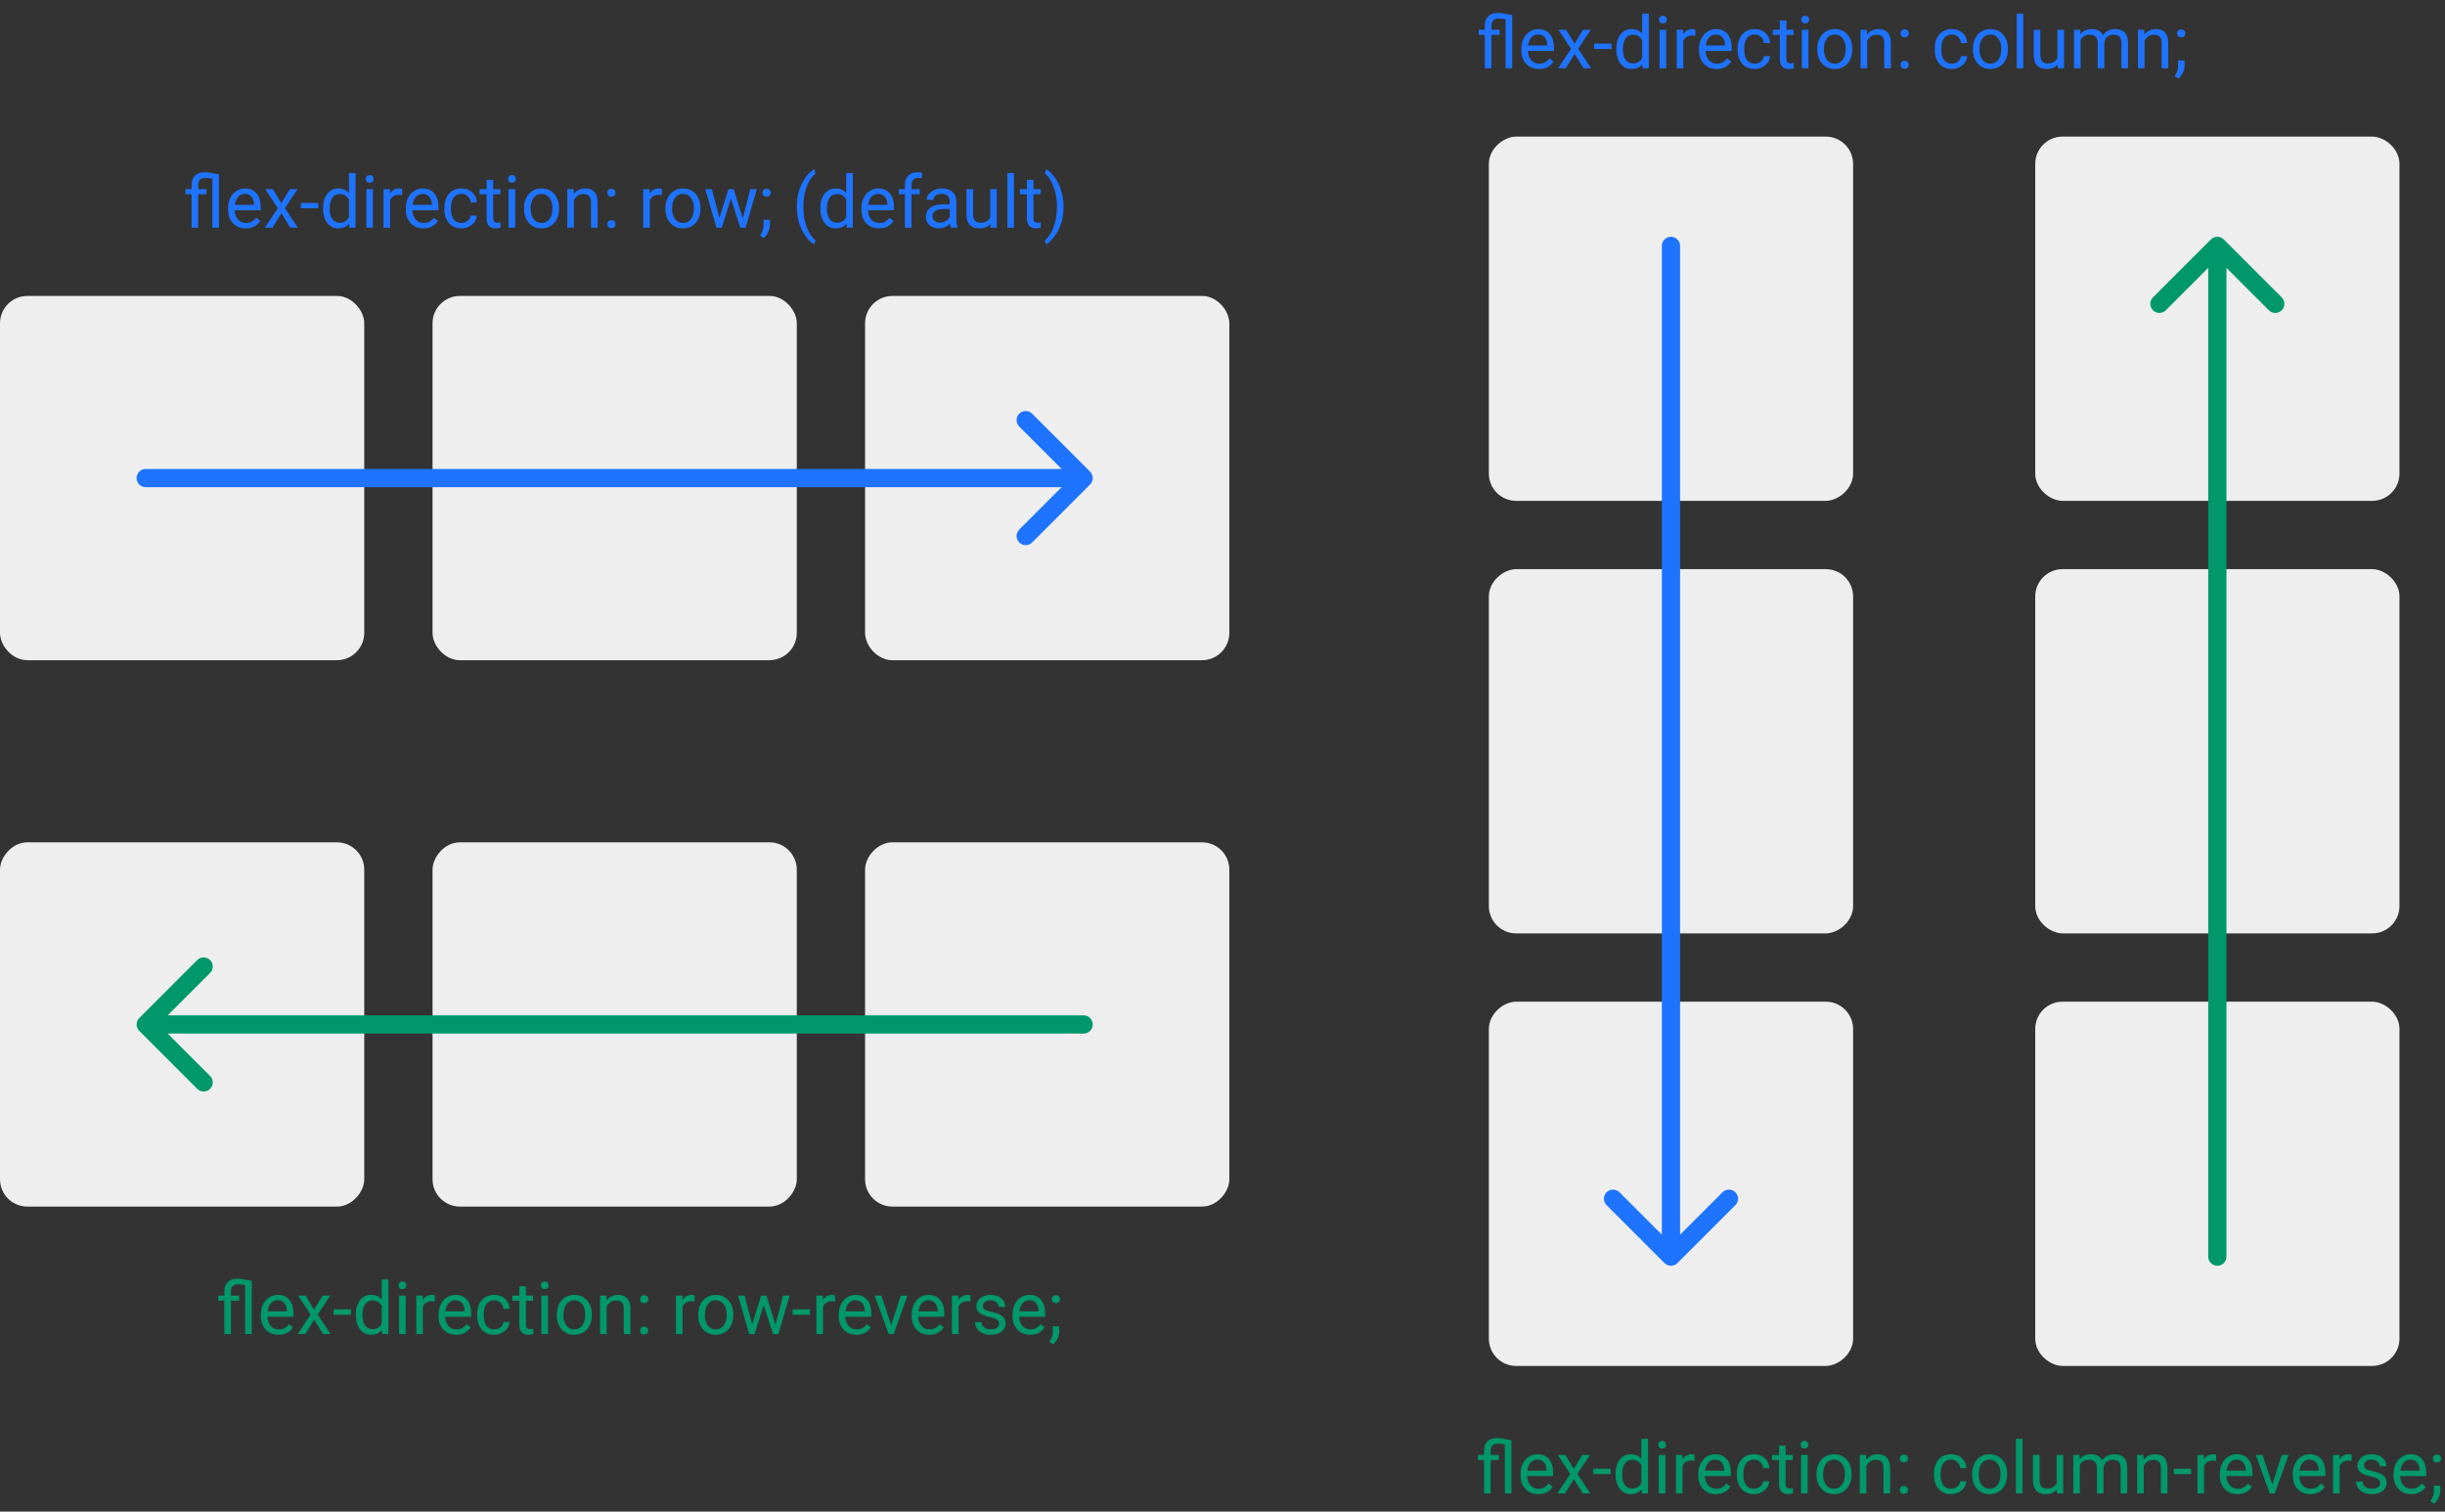
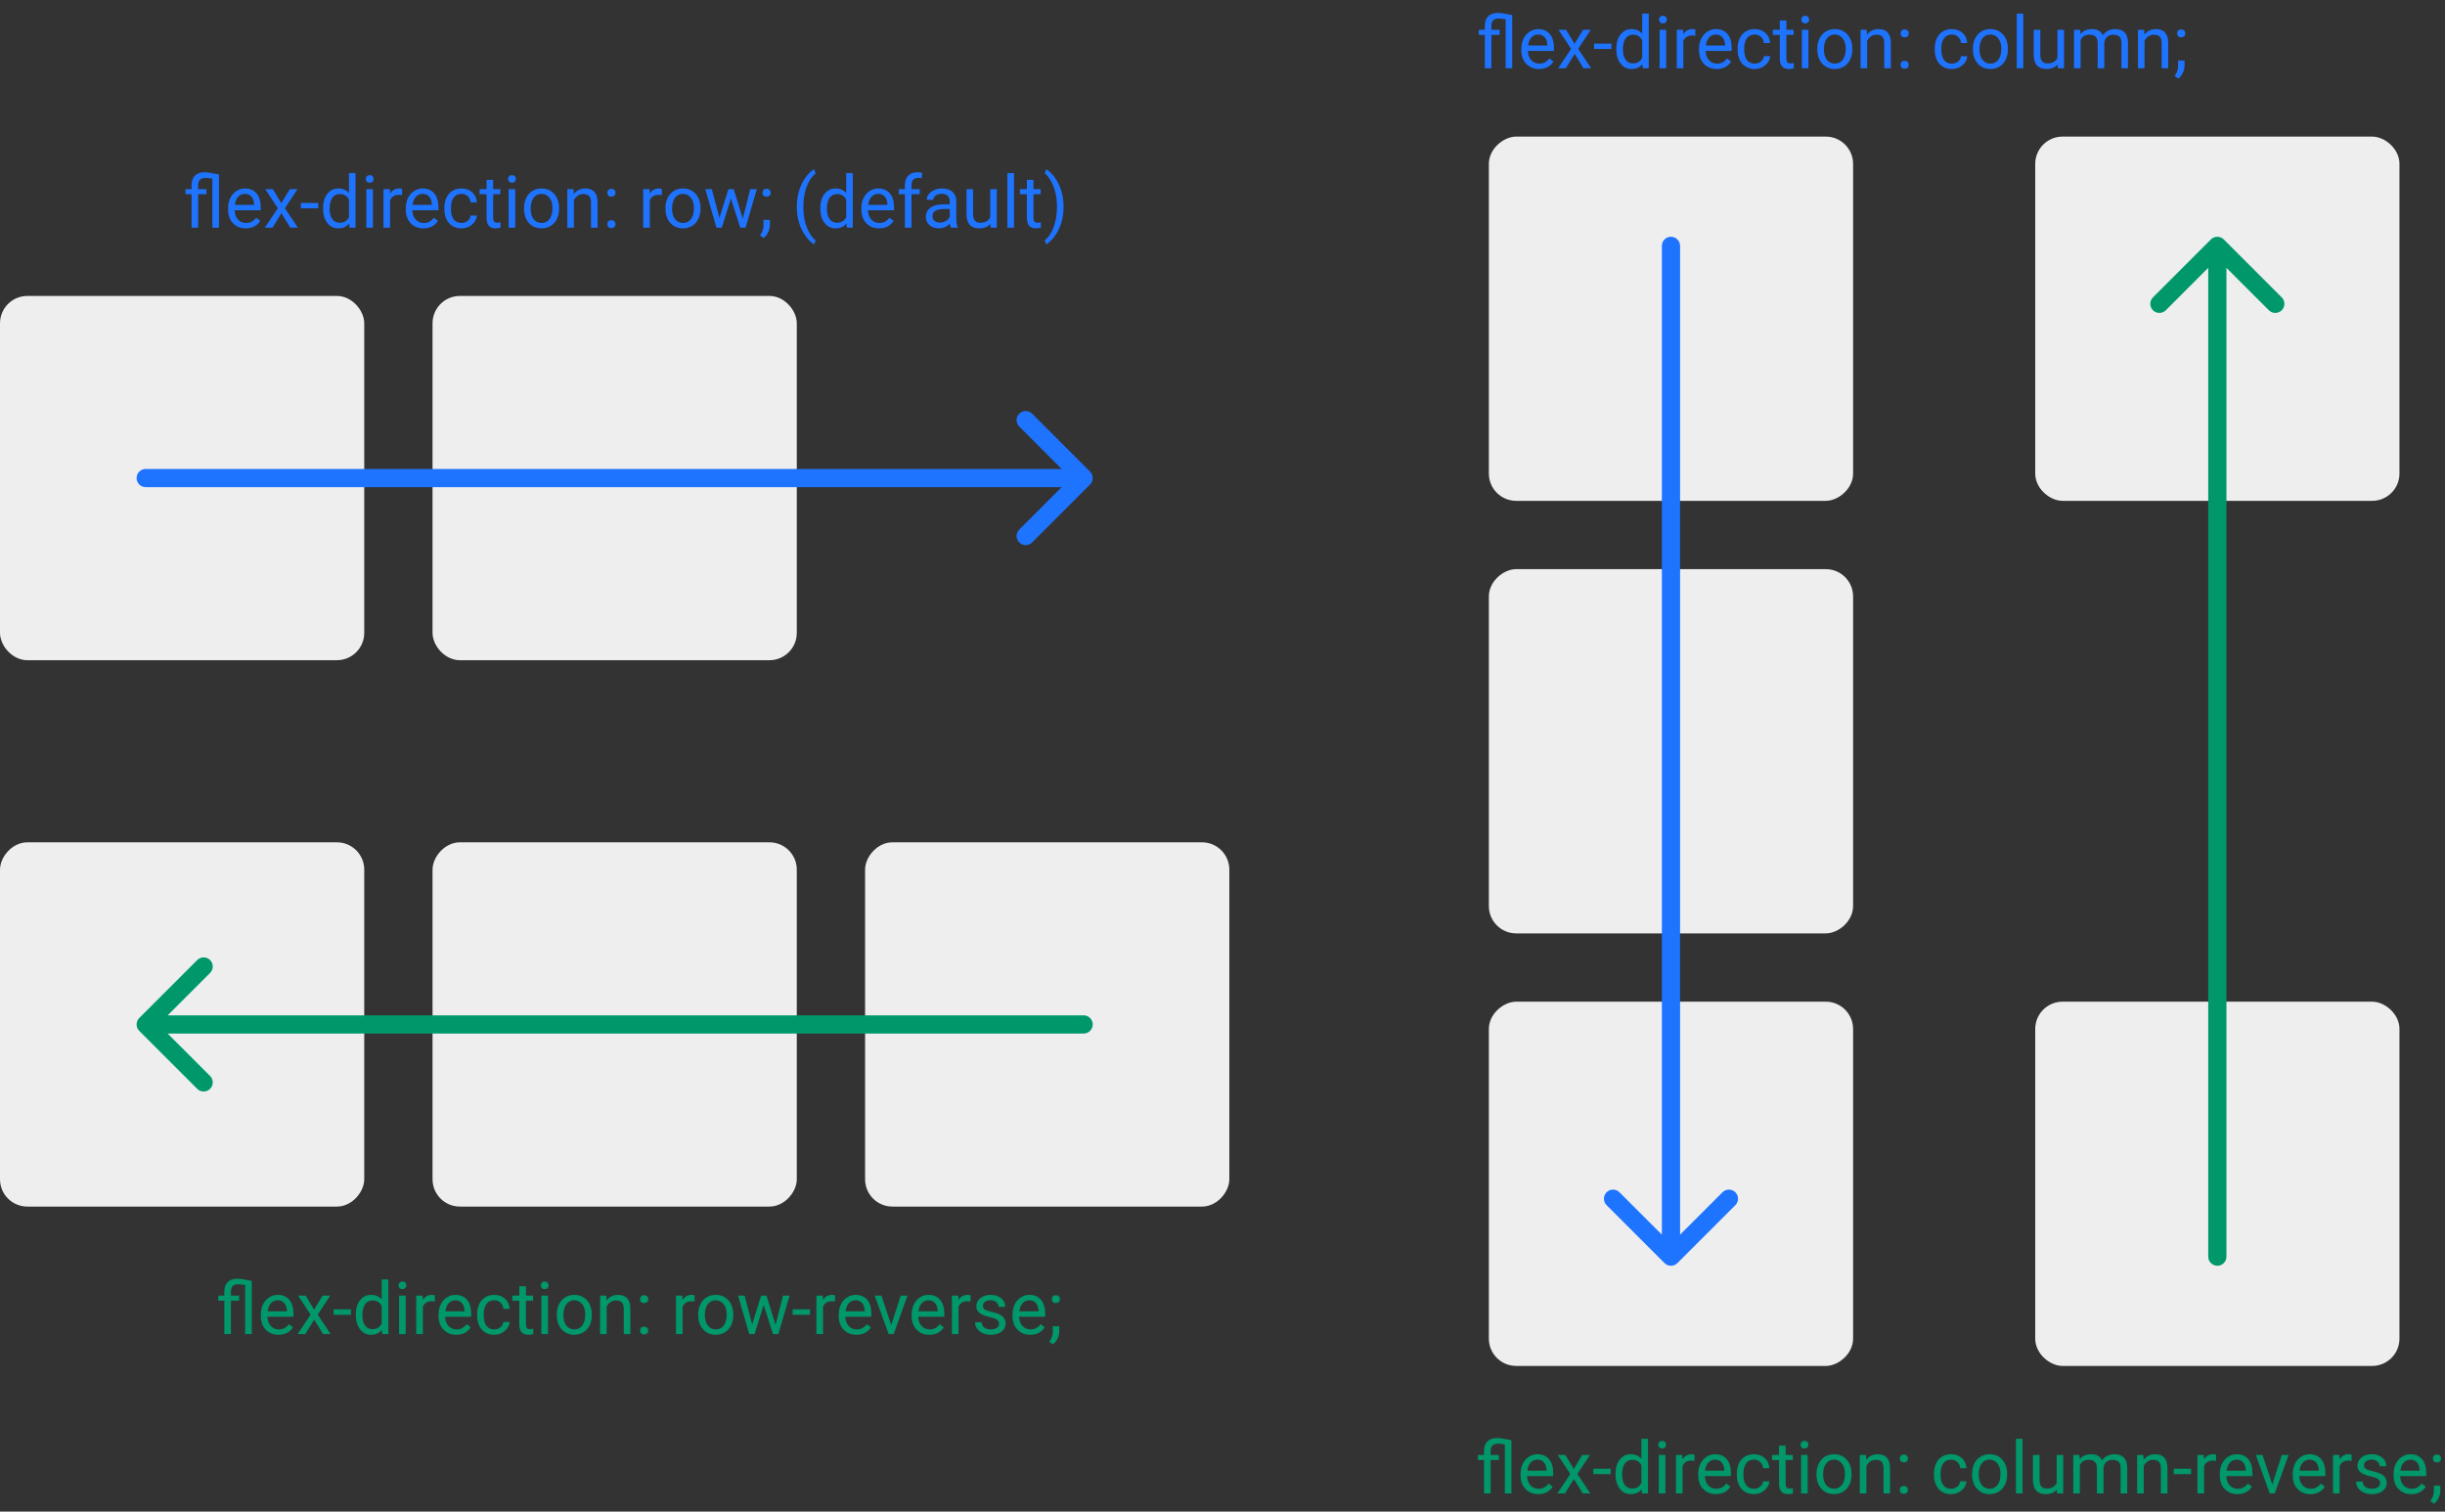
<svg xmlns="http://www.w3.org/2000/svg" width="537" height="332" viewBox="0 0 537 332" fill="none">
  <rect x="0" y="0" width="537" height="332" fill="#333333" stroke="none" />
  <rect x="406" y="31" width="78" height="78" rx="5" transform="rotate(90 406 31)" fill="#EEEEEE" stroke="#EEEEEE" stroke-width="2" />
  <rect x="406" y="126" width="78" height="78" rx="5" transform="rotate(90 406 126)" fill="#EEEEEE" stroke="#EEEEEE" stroke-width="2" />
  <rect x="406" y="221" width="78" height="78" rx="5" transform="rotate(90 406 221)" fill="#EEEEEE" stroke="#EEEEEE" stroke-width="2" />
  <path d="M369 54C369 52.895 368.105 52 367 52C365.895 52 365 52.895 365 54L369 54ZM365.586 277.414C366.367 278.195 367.633 278.195 368.414 277.414L381.142 264.686C381.923 263.905 381.923 262.639 381.142 261.858C380.361 261.077 379.095 261.077 378.314 261.858L367 273.172L355.686 261.858C354.905 261.077 353.639 261.077 352.858 261.858C352.077 262.639 352.077 263.905 352.858 264.686L365.586 277.414ZM365 54L365 276L369 276L369 54L365 54Z" fill="#1E73FF" />
  <rect x="-1" y="-1" width="78" height="78" rx="5" transform="matrix(-4.37114e-08 -1 -1 4.37114e-08 525 298)" fill="#EEEEEE" stroke="#EEEEEE" stroke-width="2" />
-   <rect x="-1" y="-1" width="78" height="78" rx="5" transform="matrix(-4.37114e-08 -1 -1 4.37114e-08 525 203)" fill="#EEEEEE" stroke="#EEEEEE" stroke-width="2" />
  <rect x="-1" y="-1" width="78" height="78" rx="5" transform="matrix(-4.37114e-08 -1 -1 4.37114e-08 525 108)" fill="#EEEEEE" stroke="#EEEEEE" stroke-width="2" />
  <path d="M489 276C489 277.105 488.105 278 487 278C485.895 278 485 277.105 485 276L489 276ZM485.586 52.586C486.367 51.805 487.633 51.805 488.414 52.586L501.142 65.314C501.923 66.095 501.923 67.361 501.142 68.142C500.361 68.923 499.095 68.923 498.314 68.142L487 56.828L475.686 68.142C474.905 68.923 473.639 68.923 472.858 68.142C472.077 67.361 472.077 66.095 472.858 65.314L485.586 52.586ZM485 276L485 54L489 54L489 276L485 276Z" fill="#00986B" />
  <path d="M330.688 4.227C330.042 4.122 329.521 4.07 329.125 4.07C328.083 4.07 327.562 4.617 327.562 5.711V6.547H329.367V7.664H327.562V15H326.117V7.664H324.781V6.547H326.117V5.625C326.122 4.724 326.375 4.034 326.875 3.555C327.375 3.076 328.086 2.836 329.008 2.836C329.534 2.836 330.576 2.995 332.133 3.312V15H330.688V4.227ZM338.008 15.156C336.862 15.156 335.93 14.781 335.211 14.031C334.492 13.276 334.133 12.268 334.133 11.008V10.742C334.133 9.904 334.292 9.156 334.609 8.5C334.932 7.839 335.38 7.323 335.953 6.953C336.531 6.578 337.156 6.391 337.828 6.391C338.927 6.391 339.781 6.753 340.391 7.477C341 8.201 341.305 9.237 341.305 10.586V11.188L335.578 11.188C335.599 12.021 335.841 12.695 336.305 13.211C336.773 13.721 337.367 13.977 338.086 13.977C338.596 13.977 339.029 13.872 339.383 13.664C339.737 13.456 340.047 13.18 340.312 12.836L341.195 13.523C340.487 14.612 339.424 15.156 338.008 15.156ZM337.828 7.578C337.245 7.578 336.755 7.792 336.359 8.219C335.964 8.641 335.719 9.234 335.625 10H339.859V9.891C339.818 9.156 339.62 8.589 339.266 8.188C338.911 7.781 338.432 7.578 337.828 7.578ZM345.82 9.633L347.695 6.547L349.383 6.547L346.617 10.727L349.469 15H347.797L345.844 11.836L343.891 15H342.211L345.062 10.727L342.297 6.547L343.969 6.547L345.82 9.633ZM353.93 10.758L350.117 10.758V9.578L353.93 9.578V10.758ZM354.992 10.703C354.992 9.406 355.299 8.365 355.914 7.578C356.529 6.786 357.333 6.391 358.328 6.391C359.318 6.391 360.102 6.729 360.68 7.406V3L362.125 3V15H360.797L360.727 14.094C360.148 14.802 359.344 15.156 358.312 15.156C357.333 15.156 356.534 14.755 355.914 13.953C355.299 13.151 354.992 12.104 354.992 10.812V10.703ZM356.438 10.867C356.438 11.825 356.635 12.575 357.031 13.117C357.427 13.659 357.974 13.93 358.672 13.93C359.589 13.93 360.258 13.518 360.68 12.695V8.812C360.247 8.016 359.583 7.617 358.688 7.617C357.979 7.617 357.427 7.891 357.031 8.438C356.635 8.984 356.438 9.794 356.438 10.867ZM365.945 15H364.5V6.547L365.945 6.547V15ZM364.383 4.305C364.383 4.07 364.453 3.872 364.594 3.711C364.74 3.549 364.953 3.469 365.234 3.469C365.516 3.469 365.729 3.549 365.875 3.711C366.021 3.872 366.094 4.07 366.094 4.305C366.094 4.539 366.021 4.734 365.875 4.891C365.729 5.047 365.516 5.125 365.234 5.125C364.953 5.125 364.74 5.047 364.594 4.891C364.453 4.734 364.383 4.539 364.383 4.305ZM372.352 7.844C372.133 7.807 371.896 7.789 371.641 7.789C370.693 7.789 370.049 8.193 369.711 9V15H368.266V6.547H369.672L369.695 7.523C370.169 6.768 370.841 6.391 371.711 6.391C371.992 6.391 372.206 6.427 372.352 6.5V7.844ZM377.039 15.156C375.893 15.156 374.961 14.781 374.242 14.031C373.523 13.276 373.164 12.268 373.164 11.008V10.742C373.164 9.904 373.323 9.156 373.641 8.5C373.964 7.839 374.411 7.323 374.984 6.953C375.562 6.578 376.188 6.391 376.859 6.391C377.958 6.391 378.812 6.753 379.422 7.477C380.031 8.201 380.336 9.237 380.336 10.586V11.188H374.609C374.63 12.021 374.872 12.695 375.336 13.211C375.805 13.721 376.398 13.977 377.117 13.977C377.628 13.977 378.06 13.872 378.414 13.664C378.768 13.456 379.078 13.18 379.344 12.836L380.227 13.523C379.518 14.612 378.456 15.156 377.039 15.156ZM376.859 7.578C376.276 7.578 375.786 7.792 375.391 8.219C374.995 8.641 374.75 9.234 374.656 10H378.891V9.891C378.849 9.156 378.651 8.589 378.297 8.188C377.943 7.781 377.464 7.578 376.859 7.578ZM385.406 13.977C385.922 13.977 386.372 13.82 386.758 13.508C387.143 13.195 387.357 12.805 387.398 12.336H388.766C388.74 12.82 388.573 13.281 388.266 13.719C387.958 14.156 387.547 14.505 387.031 14.766C386.521 15.026 385.979 15.156 385.406 15.156C384.255 15.156 383.339 14.773 382.656 14.008C381.979 13.237 381.641 12.185 381.641 10.852V10.609C381.641 9.786 381.792 9.055 382.094 8.414C382.396 7.773 382.828 7.276 383.391 6.922C383.958 6.568 384.628 6.391 385.398 6.391C386.346 6.391 387.133 6.674 387.758 7.242C388.388 7.81 388.724 8.547 388.766 9.453H387.398C387.357 8.906 387.148 8.458 386.773 8.109C386.404 7.755 385.945 7.578 385.398 7.578C384.664 7.578 384.094 7.844 383.688 8.375C383.286 8.901 383.086 9.664 383.086 10.664V10.938C383.086 11.912 383.286 12.662 383.688 13.188C384.089 13.713 384.661 13.977 385.406 13.977ZM392.352 4.5V6.547L393.93 6.547V7.664L392.352 7.664V12.906C392.352 13.245 392.422 13.5 392.562 13.672C392.703 13.838 392.943 13.922 393.281 13.922C393.448 13.922 393.677 13.891 393.969 13.828V15C393.589 15.104 393.219 15.156 392.859 15.156C392.214 15.156 391.727 14.961 391.398 14.57C391.07 14.18 390.906 13.625 390.906 12.906V7.664H389.367V6.547H390.906V4.5H392.352ZM397.195 15L395.75 15V6.547H397.195V15ZM395.633 4.305C395.633 4.07 395.703 3.872 395.844 3.711C395.99 3.549 396.203 3.469 396.484 3.469C396.766 3.469 396.979 3.549 397.125 3.711C397.271 3.872 397.344 4.07 397.344 4.305C397.344 4.539 397.271 4.734 397.125 4.891C396.979 5.047 396.766 5.125 396.484 5.125C396.203 5.125 395.99 5.047 395.844 4.891C395.703 4.734 395.633 4.539 395.633 4.305ZM399.133 10.695C399.133 9.867 399.294 9.122 399.617 8.461C399.945 7.799 400.398 7.289 400.977 6.93C401.56 6.57 402.224 6.391 402.969 6.391C404.12 6.391 405.049 6.789 405.758 7.586C406.471 8.383 406.828 9.443 406.828 10.766V10.867C406.828 11.69 406.669 12.43 406.352 13.086C406.039 13.737 405.589 14.245 405 14.609C404.417 14.974 403.745 15.156 402.984 15.156C401.839 15.156 400.909 14.758 400.195 13.961C399.487 13.164 399.133 12.109 399.133 10.797V10.695ZM400.586 10.867C400.586 11.805 400.802 12.557 401.234 13.125C401.672 13.693 402.255 13.977 402.984 13.977C403.719 13.977 404.302 13.69 404.734 13.117C405.167 12.539 405.383 11.732 405.383 10.695C405.383 9.768 405.161 9.018 404.719 8.445C404.281 7.867 403.698 7.578 402.969 7.578C402.255 7.578 401.68 7.862 401.242 8.43C400.805 8.997 400.586 9.81 400.586 10.867ZM410.008 6.547L410.055 7.609C410.701 6.797 411.544 6.391 412.586 6.391C414.372 6.391 415.273 7.398 415.289 9.414V15H413.844V9.406C413.839 8.797 413.698 8.346 413.422 8.055C413.151 7.763 412.727 7.617 412.148 7.617C411.68 7.617 411.268 7.742 410.914 7.992C410.56 8.242 410.284 8.57 410.086 8.977V15H408.641V6.547L410.008 6.547ZM417.422 14.242C417.422 13.992 417.495 13.784 417.641 13.617C417.792 13.45 418.016 13.367 418.312 13.367C418.609 13.367 418.833 13.45 418.984 13.617C419.141 13.784 419.219 13.992 419.219 14.242C419.219 14.482 419.141 14.682 418.984 14.844C418.833 15.005 418.609 15.086 418.312 15.086C418.016 15.086 417.792 15.005 417.641 14.844C417.495 14.682 417.422 14.482 417.422 14.242ZM417.43 7.344C417.43 7.094 417.503 6.885 417.648 6.719C417.799 6.552 418.023 6.469 418.32 6.469C418.617 6.469 418.841 6.552 418.992 6.719C419.148 6.885 419.227 7.094 419.227 7.344C419.227 7.583 419.148 7.784 418.992 7.945C418.841 8.107 418.617 8.188 418.32 8.188C418.023 8.188 417.799 8.107 417.648 7.945C417.503 7.784 417.43 7.583 417.43 7.344ZM428.703 13.977C429.219 13.977 429.669 13.82 430.055 13.508C430.44 13.195 430.654 12.805 430.695 12.336H432.062C432.036 12.82 431.87 13.281 431.562 13.719C431.255 14.156 430.844 14.505 430.328 14.766C429.818 15.026 429.276 15.156 428.703 15.156C427.552 15.156 426.635 14.773 425.953 14.008C425.276 13.237 424.938 12.185 424.938 10.852V10.609C424.938 9.786 425.089 9.055 425.391 8.414C425.693 7.773 426.125 7.276 426.688 6.922C427.255 6.568 427.924 6.391 428.695 6.391C429.643 6.391 430.43 6.674 431.055 7.242C431.685 7.81 432.021 8.547 432.062 9.453H430.695C430.654 8.906 430.445 8.458 430.07 8.109C429.701 7.755 429.242 7.578 428.695 7.578C427.961 7.578 427.391 7.844 426.984 8.375C426.583 8.901 426.383 9.664 426.383 10.664V10.938C426.383 11.912 426.583 12.662 426.984 13.188C427.385 13.713 427.958 13.977 428.703 13.977ZM433.305 10.695C433.305 9.867 433.466 9.122 433.789 8.461C434.117 7.799 434.57 7.289 435.148 6.93C435.732 6.57 436.396 6.391 437.141 6.391C438.292 6.391 439.221 6.789 439.93 7.586C440.643 8.383 441 9.443 441 10.766V10.867C441 11.69 440.841 12.43 440.523 13.086C440.211 13.737 439.76 14.245 439.172 14.609C438.589 14.974 437.917 15.156 437.156 15.156C436.01 15.156 435.081 14.758 434.367 13.961C433.659 13.164 433.305 12.109 433.305 10.797V10.695ZM434.758 10.867C434.758 11.805 434.974 12.557 435.406 13.125C435.844 13.693 436.427 13.977 437.156 13.977C437.891 13.977 438.474 13.69 438.906 13.117C439.339 12.539 439.555 11.732 439.555 10.695C439.555 9.768 439.333 9.018 438.891 8.445C438.453 7.867 437.87 7.578 437.141 7.578C436.427 7.578 435.852 7.862 435.414 8.43C434.977 8.997 434.758 9.81 434.758 10.867ZM444.383 15H442.938V3L444.383 3V15ZM451.922 14.164C451.359 14.825 450.534 15.156 449.445 15.156C448.544 15.156 447.857 14.896 447.383 14.375C446.914 13.849 446.677 13.073 446.672 12.047V6.547H448.117V12.008C448.117 13.289 448.638 13.93 449.68 13.93C450.784 13.93 451.518 13.518 451.883 12.695V6.547H453.328V15H451.953L451.922 14.164ZM456.891 6.547L456.93 7.484C457.549 6.755 458.385 6.391 459.438 6.391C460.62 6.391 461.424 6.844 461.852 7.75C462.133 7.344 462.497 7.016 462.945 6.766C463.398 6.516 463.932 6.391 464.547 6.391C466.401 6.391 467.344 7.372 467.375 9.336V15H465.93V9.422C465.93 8.818 465.792 8.367 465.516 8.07C465.24 7.768 464.776 7.617 464.125 7.617C463.589 7.617 463.143 7.779 462.789 8.102C462.435 8.419 462.229 8.849 462.172 9.391V15L460.719 15V9.461C460.719 8.232 460.117 7.617 458.914 7.617C457.966 7.617 457.318 8.021 456.969 8.828V15H455.523V6.547H456.891ZM470.93 6.547L470.977 7.609C471.622 6.797 472.466 6.391 473.508 6.391C475.294 6.391 476.195 7.398 476.211 9.414V15H474.766V9.406C474.76 8.797 474.62 8.346 474.344 8.055C474.073 7.763 473.648 7.617 473.07 7.617C472.602 7.617 472.19 7.742 471.836 7.992C471.482 8.242 471.206 8.57 471.008 8.977V15H469.562V6.547L470.93 6.547ZM478.164 7.344C478.164 7.094 478.237 6.885 478.383 6.719C478.534 6.552 478.758 6.469 479.055 6.469C479.352 6.469 479.576 6.552 479.727 6.719C479.883 6.885 479.961 7.094 479.961 7.344C479.961 7.583 479.883 7.784 479.727 7.945C479.576 8.107 479.352 8.188 479.055 8.188C478.758 8.188 478.534 8.107 478.383 7.945C478.237 7.784 478.164 7.583 478.164 7.344ZM478.438 17.266L477.617 16.703C478.107 16.021 478.362 15.318 478.383 14.594V13.289H479.797V14.422C479.797 14.948 479.667 15.474 479.406 16C479.151 16.526 478.828 16.948 478.438 17.266Z" fill="#1E73FF" />
  <path d="M330.516 317.227C329.87 317.122 329.349 317.07 328.953 317.07C327.911 317.07 327.391 317.617 327.391 318.711V319.547H329.195V320.664H327.391V328H325.945V320.664H324.609V319.547H325.945V318.625C325.951 317.724 326.203 317.034 326.703 316.555C327.203 316.076 327.914 315.836 328.836 315.836C329.362 315.836 330.404 315.995 331.961 316.312V328H330.516V317.227ZM337.836 328.156C336.69 328.156 335.758 327.781 335.039 327.031C334.32 326.276 333.961 325.268 333.961 324.008V323.742C333.961 322.904 334.12 322.156 334.438 321.5C334.76 320.839 335.208 320.323 335.781 319.953C336.359 319.578 336.984 319.391 337.656 319.391C338.755 319.391 339.609 319.753 340.219 320.477C340.828 321.201 341.133 322.237 341.133 323.586V324.188H335.406C335.427 325.021 335.669 325.695 336.133 326.211C336.602 326.721 337.195 326.977 337.914 326.977C338.424 326.977 338.857 326.872 339.211 326.664C339.565 326.456 339.875 326.18 340.141 325.836L341.023 326.523C340.315 327.612 339.253 328.156 337.836 328.156ZM337.656 320.578C337.073 320.578 336.583 320.792 336.188 321.219C335.792 321.641 335.547 322.234 335.453 323H339.688V322.891C339.646 322.156 339.448 321.589 339.094 321.188C338.74 320.781 338.26 320.578 337.656 320.578ZM345.648 322.633L347.523 319.547H349.211L346.445 323.727L349.297 328H347.625L345.672 324.836L343.719 328H342.039L344.891 323.727L342.125 319.547H343.797L345.648 322.633ZM353.758 323.758H349.945V322.578H353.758V323.758ZM354.82 323.703C354.82 322.406 355.128 321.365 355.742 320.578C356.357 319.786 357.161 319.391 358.156 319.391C359.146 319.391 359.93 319.729 360.508 320.406V316H361.953V328H360.625L360.555 327.094C359.977 327.802 359.172 328.156 358.141 328.156C357.161 328.156 356.362 327.755 355.742 326.953C355.128 326.151 354.82 325.104 354.82 323.812V323.703ZM356.266 323.867C356.266 324.826 356.464 325.576 356.859 326.117C357.255 326.659 357.802 326.93 358.5 326.93C359.417 326.93 360.086 326.518 360.508 325.695V321.812C360.076 321.016 359.411 320.617 358.516 320.617C357.807 320.617 357.255 320.891 356.859 321.438C356.464 321.984 356.266 322.794 356.266 323.867ZM365.773 328H364.328V319.547H365.773V328ZM364.211 317.305C364.211 317.07 364.281 316.872 364.422 316.711C364.568 316.549 364.781 316.469 365.062 316.469C365.344 316.469 365.557 316.549 365.703 316.711C365.849 316.872 365.922 317.07 365.922 317.305C365.922 317.539 365.849 317.734 365.703 317.891C365.557 318.047 365.344 318.125 365.062 318.125C364.781 318.125 364.568 318.047 364.422 317.891C364.281 317.734 364.211 317.539 364.211 317.305ZM372.18 320.844C371.961 320.807 371.724 320.789 371.469 320.789C370.521 320.789 369.878 321.193 369.539 322V328H368.094V319.547H369.5L369.523 320.523C369.997 319.768 370.669 319.391 371.539 319.391C371.82 319.391 372.034 319.427 372.18 319.5V320.844ZM376.867 328.156C375.721 328.156 374.789 327.781 374.07 327.031C373.352 326.276 372.992 325.268 372.992 324.008V323.742C372.992 322.904 373.151 322.156 373.469 321.5C373.792 320.839 374.24 320.323 374.812 319.953C375.391 319.578 376.016 319.391 376.688 319.391C377.786 319.391 378.641 319.753 379.25 320.477C379.859 321.201 380.164 322.237 380.164 323.586V324.188H374.438C374.458 325.021 374.701 325.695 375.164 326.211C375.633 326.721 376.227 326.977 376.945 326.977C377.456 326.977 377.888 326.872 378.242 326.664C378.596 326.456 378.906 326.18 379.172 325.836L380.055 326.523C379.346 327.612 378.284 328.156 376.867 328.156ZM376.688 320.578C376.104 320.578 375.615 320.792 375.219 321.219C374.823 321.641 374.578 322.234 374.484 323H378.719V322.891C378.677 322.156 378.479 321.589 378.125 321.188C377.771 320.781 377.292 320.578 376.688 320.578ZM385.234 326.977C385.75 326.977 386.201 326.82 386.586 326.508C386.971 326.195 387.185 325.805 387.227 325.336H388.594C388.568 325.82 388.401 326.281 388.094 326.719C387.786 327.156 387.375 327.505 386.859 327.766C386.349 328.026 385.807 328.156 385.234 328.156C384.083 328.156 383.167 327.773 382.484 327.008C381.807 326.237 381.469 325.185 381.469 323.852V323.609C381.469 322.786 381.62 322.055 381.922 321.414C382.224 320.773 382.656 320.276 383.219 319.922C383.786 319.568 384.456 319.391 385.227 319.391C386.174 319.391 386.961 319.674 387.586 320.242C388.216 320.81 388.552 321.547 388.594 322.453H387.227C387.185 321.906 386.977 321.458 386.602 321.109C386.232 320.755 385.773 320.578 385.227 320.578C384.492 320.578 383.922 320.844 383.516 321.375C383.115 321.901 382.914 322.664 382.914 323.664V323.938C382.914 324.911 383.115 325.661 383.516 326.188C383.917 326.714 384.49 326.977 385.234 326.977ZM392.18 317.5V319.547H393.758V320.664H392.18V325.906C392.18 326.245 392.25 326.5 392.391 326.672C392.531 326.839 392.771 326.922 393.109 326.922C393.276 326.922 393.505 326.891 393.797 326.828V328C393.417 328.104 393.047 328.156 392.688 328.156C392.042 328.156 391.555 327.961 391.227 327.57C390.898 327.18 390.734 326.625 390.734 325.906V320.664H389.195V319.547H390.734V317.5H392.18ZM397.023 328H395.578V319.547H397.023V328ZM395.461 317.305C395.461 317.07 395.531 316.872 395.672 316.711C395.818 316.549 396.031 316.469 396.312 316.469C396.594 316.469 396.807 316.549 396.953 316.711C397.099 316.872 397.172 317.07 397.172 317.305C397.172 317.539 397.099 317.734 396.953 317.891C396.807 318.047 396.594 318.125 396.312 318.125C396.031 318.125 395.818 318.047 395.672 317.891C395.531 317.734 395.461 317.539 395.461 317.305ZM398.961 323.695C398.961 322.867 399.122 322.122 399.445 321.461C399.773 320.799 400.227 320.289 400.805 319.93C401.388 319.57 402.052 319.391 402.797 319.391C403.948 319.391 404.878 319.789 405.586 320.586C406.299 321.383 406.656 322.443 406.656 323.766V323.867C406.656 324.69 406.497 325.43 406.18 326.086C405.867 326.737 405.417 327.245 404.828 327.609C404.245 327.974 403.573 328.156 402.812 328.156C401.667 328.156 400.737 327.758 400.023 326.961C399.315 326.164 398.961 325.109 398.961 323.797V323.695ZM400.414 323.867C400.414 324.805 400.63 325.557 401.062 326.125C401.5 326.693 402.083 326.977 402.812 326.977C403.547 326.977 404.13 326.69 404.562 326.117C404.995 325.539 405.211 324.732 405.211 323.695C405.211 322.768 404.99 322.018 404.547 321.445C404.109 320.867 403.526 320.578 402.797 320.578C402.083 320.578 401.508 320.862 401.07 321.43C400.633 321.997 400.414 322.81 400.414 323.867ZM409.836 319.547L409.883 320.609C410.529 319.797 411.372 319.391 412.414 319.391C414.201 319.391 415.102 320.398 415.117 322.414V328H413.672V322.406C413.667 321.797 413.526 321.346 413.25 321.055C412.979 320.763 412.555 320.617 411.977 320.617C411.508 320.617 411.096 320.742 410.742 320.992C410.388 321.242 410.112 321.57 409.914 321.977V328H408.469V319.547H409.836ZM417.25 327.242C417.25 326.992 417.323 326.784 417.469 326.617C417.62 326.451 417.844 326.367 418.141 326.367C418.438 326.367 418.661 326.451 418.812 326.617C418.969 326.784 419.047 326.992 419.047 327.242C419.047 327.482 418.969 327.682 418.812 327.844C418.661 328.005 418.438 328.086 418.141 328.086C417.844 328.086 417.62 328.005 417.469 327.844C417.323 327.682 417.25 327.482 417.25 327.242ZM417.258 320.344C417.258 320.094 417.331 319.885 417.477 319.719C417.628 319.552 417.852 319.469 418.148 319.469C418.445 319.469 418.669 319.552 418.82 319.719C418.977 319.885 419.055 320.094 419.055 320.344C419.055 320.583 418.977 320.784 418.82 320.945C418.669 321.107 418.445 321.188 418.148 321.188C417.852 321.188 417.628 321.107 417.477 320.945C417.331 320.784 417.258 320.583 417.258 320.344ZM428.531 326.977C429.047 326.977 429.497 326.82 429.883 326.508C430.268 326.195 430.482 325.805 430.523 325.336H431.891C431.865 325.82 431.698 326.281 431.391 326.719C431.083 327.156 430.672 327.505 430.156 327.766C429.646 328.026 429.104 328.156 428.531 328.156C427.38 328.156 426.464 327.773 425.781 327.008C425.104 326.237 424.766 325.185 424.766 323.852V323.609C424.766 322.786 424.917 322.055 425.219 321.414C425.521 320.773 425.953 320.276 426.516 319.922C427.083 319.568 427.753 319.391 428.523 319.391C429.471 319.391 430.258 319.674 430.883 320.242C431.513 320.81 431.849 321.547 431.891 322.453H430.523C430.482 321.906 430.273 321.458 429.898 321.109C429.529 320.755 429.07 320.578 428.523 320.578C427.789 320.578 427.219 320.844 426.812 321.375C426.411 321.901 426.211 322.664 426.211 323.664V323.938C426.211 324.911 426.411 325.661 426.812 326.188C427.214 326.714 427.786 326.977 428.531 326.977ZM433.133 323.695C433.133 322.867 433.294 322.122 433.617 321.461C433.945 320.799 434.398 320.289 434.977 319.93C435.56 319.57 436.224 319.391 436.969 319.391C438.12 319.391 439.049 319.789 439.758 320.586C440.471 321.383 440.828 322.443 440.828 323.766V323.867C440.828 324.69 440.669 325.43 440.352 326.086C440.039 326.737 439.589 327.245 439 327.609C438.417 327.974 437.745 328.156 436.984 328.156C435.839 328.156 434.909 327.758 434.195 326.961C433.487 326.164 433.133 325.109 433.133 323.797V323.695ZM434.586 323.867C434.586 324.805 434.802 325.557 435.234 326.125C435.672 326.693 436.255 326.977 436.984 326.977C437.719 326.977 438.302 326.69 438.734 326.117C439.167 325.539 439.383 324.732 439.383 323.695C439.383 322.768 439.161 322.018 438.719 321.445C438.281 320.867 437.698 320.578 436.969 320.578C436.255 320.578 435.68 320.862 435.242 321.43C434.805 321.997 434.586 322.81 434.586 323.867ZM444.211 328H442.766V316H444.211V328ZM451.75 327.164C451.188 327.826 450.362 328.156 449.273 328.156C448.372 328.156 447.685 327.896 447.211 327.375C446.742 326.849 446.505 326.073 446.5 325.047V319.547H447.945V325.008C447.945 326.289 448.466 326.93 449.508 326.93C450.612 326.93 451.346 326.518 451.711 325.695V319.547H453.156V328H451.781L451.75 327.164ZM456.719 319.547L456.758 320.484C457.378 319.755 458.214 319.391 459.266 319.391C460.448 319.391 461.253 319.844 461.68 320.75C461.961 320.344 462.326 320.016 462.773 319.766C463.227 319.516 463.76 319.391 464.375 319.391C466.229 319.391 467.172 320.372 467.203 322.336V328H465.758V322.422C465.758 321.818 465.62 321.367 465.344 321.07C465.068 320.768 464.604 320.617 463.953 320.617C463.417 320.617 462.971 320.779 462.617 321.102C462.263 321.419 462.057 321.849 462 322.391V328H460.547V322.461C460.547 321.232 459.945 320.617 458.742 320.617C457.794 320.617 457.146 321.021 456.797 321.828V328H455.352V319.547H456.719ZM470.758 319.547L470.805 320.609C471.451 319.797 472.294 319.391 473.336 319.391C475.122 319.391 476.023 320.398 476.039 322.414V328H474.594V322.406C474.589 321.797 474.448 321.346 474.172 321.055C473.901 320.763 473.477 320.617 472.898 320.617C472.43 320.617 472.018 320.742 471.664 320.992C471.31 321.242 471.034 321.57 470.836 321.977V328H469.391V319.547H470.758ZM481.227 323.758H477.414V322.578H481.227V323.758ZM486.727 320.844C486.508 320.807 486.271 320.789 486.016 320.789C485.068 320.789 484.424 321.193 484.086 322V328H482.641V319.547H484.047L484.07 320.523C484.544 319.768 485.216 319.391 486.086 319.391C486.367 319.391 486.581 319.427 486.727 319.5V320.844ZM491.414 328.156C490.268 328.156 489.336 327.781 488.617 327.031C487.898 326.276 487.539 325.268 487.539 324.008V323.742C487.539 322.904 487.698 322.156 488.016 321.5C488.339 320.839 488.786 320.323 489.359 319.953C489.938 319.578 490.562 319.391 491.234 319.391C492.333 319.391 493.188 319.753 493.797 320.477C494.406 321.201 494.711 322.237 494.711 323.586V324.188H488.984C489.005 325.021 489.247 325.695 489.711 326.211C490.18 326.721 490.773 326.977 491.492 326.977C492.003 326.977 492.435 326.872 492.789 326.664C493.143 326.456 493.453 326.18 493.719 325.836L494.602 326.523C493.893 327.612 492.831 328.156 491.414 328.156ZM491.234 320.578C490.651 320.578 490.161 320.792 489.766 321.219C489.37 321.641 489.125 322.234 489.031 323H493.266V322.891C493.224 322.156 493.026 321.589 492.672 321.188C492.318 320.781 491.839 320.578 491.234 320.578ZM499.07 326.039L501.164 319.547H502.641L499.609 328H498.508L495.445 319.547H496.922L499.07 326.039ZM507.43 328.156C506.284 328.156 505.352 327.781 504.633 327.031C503.914 326.276 503.555 325.268 503.555 324.008V323.742C503.555 322.904 503.714 322.156 504.031 321.5C504.354 320.839 504.802 320.323 505.375 319.953C505.953 319.578 506.578 319.391 507.25 319.391C508.349 319.391 509.203 319.753 509.812 320.477C510.422 321.201 510.727 322.237 510.727 323.586V324.188L505 324.188C505.021 325.021 505.263 325.695 505.727 326.211C506.195 326.721 506.789 326.977 507.508 326.977C508.018 326.977 508.451 326.872 508.805 326.664C509.159 326.456 509.469 326.18 509.734 325.836L510.617 326.523C509.909 327.612 508.846 328.156 507.43 328.156ZM507.25 320.578C506.667 320.578 506.177 320.792 505.781 321.219C505.385 321.641 505.141 322.234 505.047 323L509.281 323V322.891C509.24 322.156 509.042 321.589 508.688 321.188C508.333 320.781 507.854 320.578 507.25 320.578ZM516.492 320.844C516.273 320.807 516.036 320.789 515.781 320.789C514.833 320.789 514.19 321.193 513.852 322V328H512.406V319.547H513.812L513.836 320.523C514.31 319.768 514.982 319.391 515.852 319.391C516.133 319.391 516.346 319.427 516.492 319.5V320.844ZM522.75 325.758C522.75 325.367 522.602 325.065 522.305 324.852C522.013 324.633 521.5 324.445 520.766 324.289C520.036 324.133 519.456 323.945 519.023 323.727C518.596 323.508 518.279 323.247 518.07 322.945C517.867 322.643 517.766 322.284 517.766 321.867C517.766 321.174 518.057 320.589 518.641 320.109C519.229 319.63 519.979 319.391 520.891 319.391C521.849 319.391 522.625 319.638 523.219 320.133C523.818 320.628 524.117 321.26 524.117 322.031H522.664C522.664 321.635 522.495 321.294 522.156 321.008C521.823 320.721 521.401 320.578 520.891 320.578C520.365 320.578 519.953 320.693 519.656 320.922C519.359 321.151 519.211 321.451 519.211 321.82C519.211 322.169 519.349 322.432 519.625 322.609C519.901 322.786 520.398 322.956 521.117 323.117C521.841 323.279 522.427 323.471 522.875 323.695C523.323 323.919 523.654 324.19 523.867 324.508C524.086 324.82 524.195 325.203 524.195 325.656C524.195 326.411 523.893 327.018 523.289 327.477C522.685 327.93 521.901 328.156 520.938 328.156C520.26 328.156 519.661 328.036 519.141 327.797C518.62 327.557 518.211 327.224 517.914 326.797C517.622 326.365 517.477 325.898 517.477 325.398H518.922C518.948 325.883 519.141 326.268 519.5 326.555C519.865 326.836 520.344 326.977 520.938 326.977C521.484 326.977 521.922 326.867 522.25 326.648C522.583 326.424 522.75 326.128 522.75 325.758ZM529.586 328.156C528.44 328.156 527.508 327.781 526.789 327.031C526.07 326.276 525.711 325.268 525.711 324.008V323.742C525.711 322.904 525.87 322.156 526.188 321.5C526.51 320.839 526.958 320.323 527.531 319.953C528.109 319.578 528.734 319.391 529.406 319.391C530.505 319.391 531.359 319.753 531.969 320.477C532.578 321.201 532.883 322.237 532.883 323.586V324.188H527.156C527.177 325.021 527.419 325.695 527.883 326.211C528.352 326.721 528.945 326.977 529.664 326.977C530.174 326.977 530.607 326.872 530.961 326.664C531.315 326.456 531.625 326.18 531.891 325.836L532.773 326.523C532.065 327.612 531.003 328.156 529.586 328.156ZM529.406 320.578C528.823 320.578 528.333 320.792 527.938 321.219C527.542 321.641 527.297 322.234 527.203 323H531.438V322.891C531.396 322.156 531.198 321.589 530.844 321.188C530.49 320.781 530.01 320.578 529.406 320.578ZM534.336 320.344C534.336 320.094 534.409 319.885 534.555 319.719C534.706 319.552 534.93 319.469 535.227 319.469C535.523 319.469 535.747 319.552 535.898 319.719C536.055 319.885 536.133 320.094 536.133 320.344C536.133 320.583 536.055 320.784 535.898 320.945C535.747 321.107 535.523 321.188 535.227 321.188C534.93 321.188 534.706 321.107 534.555 320.945C534.409 320.784 534.336 320.583 534.336 320.344ZM534.609 330.266L533.789 329.703C534.279 329.021 534.534 328.318 534.555 327.594V326.289H535.969V327.422C535.969 327.948 535.839 328.474 535.578 329C535.323 329.526 535 329.948 534.609 330.266Z" fill="#00986B" />
  <rect x="1" y="66" width="78" height="78" rx="5" fill="#EEEEEE" stroke="#EEEEEE" stroke-width="2" />
  <rect x="96" y="66" width="78" height="78" rx="5" fill="#EEEEEE" stroke="#EEEEEE" stroke-width="2" />
-   <rect x="191" y="66" width="78" height="78" rx="5" fill="#EEEEEE" stroke="#EEEEEE" stroke-width="2" />
  <rect x="-1" y="1" width="78" height="78" rx="5" transform="matrix(-1 0 0 1 268 185)" fill="#EEEEEE" stroke="#EEEEEE" stroke-width="2" />
  <rect x="-1" y="1" width="78" height="78" rx="5" transform="matrix(-1 0 0 1 173 185)" fill="#EEEEEE" stroke="#EEEEEE" stroke-width="2" />
  <rect x="-1" y="1" width="78" height="78" rx="5" transform="matrix(-1 0 0 1 78 185)" fill="#EEEEEE" stroke="#EEEEEE" stroke-width="2" />
  <path d="M32 103C30.895 103 30 103.895 30 105C30 106.105 30.895 107 32 107V103ZM239.414 106.414C240.195 105.633 240.195 104.367 239.414 103.586L226.686 90.858C225.905 90.077 224.639 90.077 223.858 90.858C223.077 91.639 223.077 92.905 223.858 93.686L235.172 105L223.858 116.314C223.077 117.095 223.077 118.361 223.858 119.142C224.639 119.923 225.905 119.923 226.686 119.142L239.414 106.414ZM32 107H238V103H32V107Z" fill="#1E73FF" />
  <path d="M238 223C239.105 223 240 223.895 240 225C240 226.105 239.105 227 238 227V223ZM30.586 226.414C29.805 225.633 29.805 224.367 30.586 223.586L43.314 210.858C44.095 210.077 45.361 210.077 46.142 210.858C46.923 211.639 46.923 212.905 46.142 213.686L34.828 225L46.142 236.314C46.923 237.095 46.923 238.361 46.142 239.142C45.361 239.923 44.095 239.923 43.314 239.142L30.586 226.414ZM238 227H32V223H238V227Z" fill="#00986B" />
  <path d="M46.648 39.227C46.003 39.122 45.482 39.07 45.086 39.07C44.044 39.07 43.523 39.617 43.523 40.711V41.547H45.328V42.664H43.523V50H42.078V42.664H40.742V41.547H42.078V40.625C42.083 39.724 42.336 39.034 42.836 38.555C43.336 38.075 44.047 37.836 44.969 37.836C45.495 37.836 46.536 37.995 48.094 38.312V50H46.648V39.227ZM53.969 50.156C52.823 50.156 51.891 49.781 51.172 49.031C50.453 48.276 50.094 47.268 50.094 46.008V45.742C50.094 44.904 50.253 44.156 50.57 43.5C50.893 42.839 51.341 42.323 51.914 41.953C52.492 41.578 53.117 41.391 53.789 41.391C54.888 41.391 55.742 41.753 56.352 42.477C56.961 43.2 57.266 44.237 57.266 45.586V46.188H51.539C51.56 47.021 51.802 47.695 52.266 48.211C52.734 48.721 53.328 48.977 54.047 48.977C54.557 48.977 54.99 48.872 55.344 48.664C55.698 48.456 56.008 48.18 56.273 47.836L57.156 48.523C56.448 49.612 55.385 50.156 53.969 50.156ZM53.789 42.578C53.206 42.578 52.716 42.792 52.32 43.219C51.925 43.641 51.68 44.234 51.586 45H55.82V44.891C55.779 44.156 55.581 43.589 55.227 43.188C54.872 42.781 54.393 42.578 53.789 42.578ZM61.781 44.633L63.656 41.547H65.344L62.578 45.727L65.43 50H63.758L61.805 46.836L59.852 50H58.172L61.023 45.727L58.258 41.547H59.93L61.781 44.633ZM69.891 45.758H66.078V44.578H69.891V45.758ZM70.953 45.703C70.953 44.406 71.26 43.365 71.875 42.578C72.49 41.786 73.294 41.391 74.289 41.391C75.279 41.391 76.062 41.729 76.641 42.406V38H78.086V50H76.758L76.688 49.094C76.109 49.802 75.305 50.156 74.273 50.156C73.294 50.156 72.495 49.755 71.875 48.953C71.26 48.151 70.953 47.104 70.953 45.812V45.703ZM72.398 45.867C72.398 46.825 72.596 47.575 72.992 48.117C73.388 48.659 73.935 48.93 74.633 48.93C75.549 48.93 76.219 48.518 76.641 47.695V43.812C76.208 43.016 75.544 42.617 74.648 42.617C73.94 42.617 73.388 42.891 72.992 43.438C72.596 43.984 72.398 44.794 72.398 45.867ZM81.906 50H80.461V41.547H81.906V50ZM80.344 39.305C80.344 39.07 80.414 38.872 80.555 38.711C80.701 38.55 80.914 38.469 81.195 38.469C81.477 38.469 81.69 38.55 81.836 38.711C81.982 38.872 82.055 39.07 82.055 39.305C82.055 39.539 81.982 39.734 81.836 39.891C81.69 40.047 81.477 40.125 81.195 40.125C80.914 40.125 80.701 40.047 80.555 39.891C80.414 39.734 80.344 39.539 80.344 39.305ZM88.312 42.844C88.094 42.807 87.857 42.789 87.602 42.789C86.654 42.789 86.01 43.193 85.672 44V50H84.227V41.547H85.633L85.656 42.523C86.13 41.768 86.802 41.391 87.672 41.391C87.953 41.391 88.167 41.427 88.312 41.5V42.844ZM93 50.156C91.854 50.156 90.922 49.781 90.203 49.031C89.484 48.276 89.125 47.268 89.125 46.008V45.742C89.125 44.904 89.284 44.156 89.602 43.5C89.924 42.839 90.372 42.323 90.945 41.953C91.523 41.578 92.148 41.391 92.82 41.391C93.919 41.391 94.773 41.753 95.383 42.477C95.992 43.2 96.297 44.237 96.297 45.586V46.188H90.57C90.591 47.021 90.833 47.695 91.297 48.211C91.766 48.721 92.359 48.977 93.078 48.977C93.588 48.977 94.021 48.872 94.375 48.664C94.729 48.456 95.039 48.18 95.305 47.836L96.188 48.523C95.479 49.612 94.417 50.156 93 50.156ZM92.82 42.578C92.237 42.578 91.747 42.792 91.352 43.219C90.956 43.641 90.711 44.234 90.617 45H94.852V44.891C94.81 44.156 94.612 43.589 94.258 43.188C93.904 42.781 93.424 42.578 92.82 42.578ZM101.367 48.977C101.883 48.977 102.333 48.82 102.719 48.508C103.104 48.195 103.318 47.805 103.359 47.336H104.727C104.701 47.82 104.534 48.281 104.227 48.719C103.919 49.156 103.508 49.505 102.992 49.766C102.482 50.026 101.94 50.156 101.367 50.156C100.216 50.156 99.299 49.773 98.617 49.008C97.94 48.237 97.602 47.185 97.602 45.852V45.609C97.602 44.786 97.753 44.055 98.055 43.414C98.357 42.773 98.789 42.276 99.352 41.922C99.919 41.568 100.589 41.391 101.359 41.391C102.307 41.391 103.094 41.675 103.719 42.242C104.349 42.81 104.685 43.547 104.727 44.453H103.359C103.318 43.906 103.109 43.458 102.734 43.109C102.365 42.755 101.906 42.578 101.359 42.578C100.625 42.578 100.055 42.844 99.648 43.375C99.247 43.901 99.047 44.664 99.047 45.664V45.938C99.047 46.911 99.247 47.661 99.648 48.188C100.049 48.714 100.622 48.977 101.367 48.977ZM108.312 39.5V41.547H109.891V42.664H108.312V47.906C108.312 48.245 108.383 48.5 108.523 48.672C108.664 48.839 108.904 48.922 109.242 48.922C109.409 48.922 109.638 48.891 109.93 48.828V50C109.549 50.104 109.18 50.156 108.82 50.156C108.174 50.156 107.688 49.961 107.359 49.57C107.031 49.18 106.867 48.625 106.867 47.906V42.664H105.328V41.547H106.867V39.5H108.312ZM113.156 50H111.711V41.547H113.156V50ZM111.594 39.305C111.594 39.07 111.664 38.872 111.805 38.711C111.951 38.55 112.164 38.469 112.445 38.469C112.727 38.469 112.94 38.55 113.086 38.711C113.232 38.872 113.305 39.07 113.305 39.305C113.305 39.539 113.232 39.734 113.086 39.891C112.94 40.047 112.727 40.125 112.445 40.125C112.164 40.125 111.951 40.047 111.805 39.891C111.664 39.734 111.594 39.539 111.594 39.305ZM115.094 45.695C115.094 44.867 115.255 44.122 115.578 43.461C115.906 42.8 116.359 42.289 116.938 41.93C117.521 41.57 118.185 41.391 118.93 41.391C120.081 41.391 121.01 41.789 121.719 42.586C122.432 43.383 122.789 44.443 122.789 45.766V45.867C122.789 46.69 122.63 47.43 122.312 48.086C122 48.737 121.549 49.245 120.961 49.609C120.378 49.974 119.706 50.156 118.945 50.156C117.799 50.156 116.87 49.758 116.156 48.961C115.448 48.164 115.094 47.109 115.094 45.797V45.695ZM116.547 45.867C116.547 46.805 116.763 47.557 117.195 48.125C117.633 48.693 118.216 48.977 118.945 48.977C119.68 48.977 120.263 48.69 120.695 48.117C121.128 47.539 121.344 46.732 121.344 45.695C121.344 44.768 121.122 44.018 120.68 43.445C120.242 42.867 119.659 42.578 118.93 42.578C118.216 42.578 117.641 42.862 117.203 43.43C116.766 43.997 116.547 44.81 116.547 45.867ZM125.969 41.547L126.016 42.609C126.661 41.797 127.505 41.391 128.547 41.391C130.333 41.391 131.234 42.398 131.25 44.414V50H129.805V44.406C129.799 43.797 129.659 43.346 129.383 43.055C129.112 42.763 128.688 42.617 128.109 42.617C127.641 42.617 127.229 42.742 126.875 42.992C126.521 43.242 126.245 43.57 126.047 43.977V50H124.602V41.547H125.969ZM133.383 49.242C133.383 48.992 133.456 48.784 133.602 48.617C133.753 48.45 133.977 48.367 134.273 48.367C134.57 48.367 134.794 48.45 134.945 48.617C135.102 48.784 135.18 48.992 135.18 49.242C135.18 49.482 135.102 49.682 134.945 49.844C134.794 50.005 134.57 50.086 134.273 50.086C133.977 50.086 133.753 50.005 133.602 49.844C133.456 49.682 133.383 49.482 133.383 49.242ZM133.391 42.344C133.391 42.094 133.464 41.885 133.609 41.719C133.76 41.552 133.984 41.469 134.281 41.469C134.578 41.469 134.802 41.552 134.953 41.719C135.109 41.885 135.188 42.094 135.188 42.344C135.188 42.583 135.109 42.784 134.953 42.945C134.802 43.107 134.578 43.188 134.281 43.188C133.984 43.188 133.76 43.107 133.609 42.945C133.464 42.784 133.391 42.583 133.391 42.344ZM145.359 42.844C145.141 42.807 144.904 42.789 144.648 42.789C143.701 42.789 143.057 43.193 142.719 44V50H141.273V41.547H142.68L142.703 42.523C143.177 41.768 143.849 41.391 144.719 41.391C145 41.391 145.214 41.427 145.359 41.5V42.844ZM146.156 45.695C146.156 44.867 146.318 44.122 146.641 43.461C146.969 42.8 147.422 42.289 148 41.93C148.583 41.57 149.247 41.391 149.992 41.391C151.143 41.391 152.073 41.789 152.781 42.586C153.495 43.383 153.852 44.443 153.852 45.766V45.867C153.852 46.69 153.693 47.43 153.375 48.086C153.062 48.737 152.612 49.245 152.023 49.609C151.44 49.974 150.768 50.156 150.008 50.156C148.862 50.156 147.932 49.758 147.219 48.961C146.51 48.164 146.156 47.109 146.156 45.797V45.695ZM147.609 45.867C147.609 46.805 147.826 47.557 148.258 48.125C148.695 48.693 149.279 48.977 150.008 48.977C150.742 48.977 151.326 48.69 151.758 48.117C152.19 47.539 152.406 46.732 152.406 45.695C152.406 44.768 152.185 44.018 151.742 43.445C151.305 42.867 150.721 42.578 149.992 42.578C149.279 42.578 148.703 42.862 148.266 43.43C147.828 43.997 147.609 44.81 147.609 45.867ZM163.148 48.008L164.773 41.547H166.219L163.758 50H162.586L160.531 43.594L158.531 50H157.359L154.906 41.547H156.344L158.008 47.875L159.977 41.547H161.141L163.148 48.008ZM167.469 42.344C167.469 42.094 167.542 41.885 167.688 41.719C167.839 41.552 168.062 41.469 168.359 41.469C168.656 41.469 168.88 41.552 169.031 41.719C169.188 41.885 169.266 42.094 169.266 42.344C169.266 42.583 169.188 42.784 169.031 42.945C168.88 43.107 168.656 43.188 168.359 43.188C168.062 43.188 167.839 43.107 167.688 42.945C167.542 42.784 167.469 42.583 167.469 42.344ZM167.742 52.266L166.922 51.703C167.411 51.021 167.667 50.318 167.688 49.594V48.289H169.102V49.422C169.102 49.948 168.971 50.474 168.711 51C168.456 51.526 168.133 51.948 167.742 52.266ZM175 45.383C175 44.206 175.156 43.075 175.469 41.992C175.786 40.909 176.258 39.925 176.883 39.039C177.508 38.154 178.156 37.529 178.828 37.164L179.125 38.117C178.365 38.7 177.74 39.591 177.25 40.789C176.766 41.987 176.5 43.328 176.453 44.812L176.445 45.477C176.445 47.487 176.812 49.232 177.547 50.711C177.99 51.596 178.516 52.289 179.125 52.789L178.828 53.672C178.135 53.286 177.474 52.641 176.844 51.734C175.615 49.964 175 47.846 175 45.383ZM180.172 45.703C180.172 44.406 180.479 43.365 181.094 42.578C181.708 41.786 182.513 41.391 183.508 41.391C184.497 41.391 185.281 41.729 185.859 42.406V38H187.305V50H185.977L185.906 49.094C185.328 49.802 184.523 50.156 183.492 50.156C182.513 50.156 181.714 49.755 181.094 48.953C180.479 48.151 180.172 47.104 180.172 45.812V45.703ZM181.617 45.867C181.617 46.825 181.815 47.575 182.211 48.117C182.607 48.659 183.154 48.93 183.852 48.93C184.768 48.93 185.438 48.518 185.859 47.695V43.812C185.427 43.016 184.763 42.617 183.867 42.617C183.159 42.617 182.607 42.891 182.211 43.438C181.815 43.984 181.617 44.794 181.617 45.867ZM193.062 50.156C191.917 50.156 190.984 49.781 190.266 49.031C189.547 48.276 189.188 47.268 189.188 46.008V45.742C189.188 44.904 189.346 44.156 189.664 43.5C189.987 42.839 190.435 42.323 191.008 41.953C191.586 41.578 192.211 41.391 192.883 41.391C193.982 41.391 194.836 41.753 195.445 42.477C196.055 43.2 196.359 44.237 196.359 45.586V46.188H190.633C190.654 47.021 190.896 47.695 191.359 48.211C191.828 48.721 192.422 48.977 193.141 48.977C193.651 48.977 194.083 48.872 194.438 48.664C194.792 48.456 195.102 48.18 195.367 47.836L196.25 48.523C195.542 49.612 194.479 50.156 193.062 50.156ZM192.883 42.578C192.299 42.578 191.81 42.792 191.414 43.219C191.018 43.641 190.773 44.234 190.68 45H194.914V44.891C194.872 44.156 194.674 43.589 194.32 43.188C193.966 42.781 193.487 42.578 192.883 42.578ZM198.75 50V42.664H197.414V41.547H198.75V40.68C198.75 39.773 198.992 39.073 199.477 38.578C199.961 38.083 200.646 37.836 201.531 37.836C201.865 37.836 202.195 37.88 202.523 37.969L202.445 39.141C202.201 39.094 201.94 39.07 201.664 39.07C201.195 39.07 200.833 39.208 200.578 39.484C200.323 39.755 200.195 40.146 200.195 40.656V41.547H202V42.664H200.195V50H198.75ZM208.82 50C208.737 49.833 208.669 49.536 208.617 49.109C207.945 49.807 207.143 50.156 206.211 50.156C205.378 50.156 204.693 49.922 204.156 49.453C203.625 48.979 203.359 48.38 203.359 47.656C203.359 46.776 203.693 46.094 204.359 45.609C205.031 45.12 205.974 44.875 207.188 44.875H208.594V44.211C208.594 43.706 208.443 43.305 208.141 43.008C207.839 42.706 207.393 42.555 206.805 42.555C206.289 42.555 205.857 42.685 205.508 42.945C205.159 43.206 204.984 43.521 204.984 43.891H203.531C203.531 43.469 203.68 43.062 203.977 42.672C204.279 42.276 204.685 41.964 205.195 41.734C205.711 41.505 206.276 41.391 206.891 41.391C207.865 41.391 208.628 41.635 209.18 42.125C209.732 42.609 210.018 43.279 210.039 44.133V48.023C210.039 48.8 210.138 49.417 210.336 49.875V50H208.82ZM206.422 48.898C206.875 48.898 207.305 48.781 207.711 48.547C208.117 48.312 208.411 48.008 208.594 47.633V45.898H207.461C205.69 45.898 204.805 46.417 204.805 47.453C204.805 47.906 204.956 48.26 205.258 48.516C205.56 48.771 205.948 48.898 206.422 48.898ZM217.523 49.164C216.961 49.825 216.135 50.156 215.047 50.156C214.146 50.156 213.458 49.896 212.984 49.375C212.516 48.849 212.279 48.073 212.273 47.047V41.547H213.719V47.008C213.719 48.289 214.24 48.93 215.281 48.93C216.385 48.93 217.12 48.518 217.484 47.695V41.547H218.93V50H217.555L217.523 49.164ZM222.703 50H221.258V38H222.703V50ZM226.984 39.5V41.547H228.562V42.664H226.984V47.906C226.984 48.245 227.055 48.5 227.195 48.672C227.336 48.839 227.576 48.922 227.914 48.922C228.081 48.922 228.31 48.891 228.602 48.828V50C228.221 50.104 227.852 50.156 227.492 50.156C226.846 50.156 226.359 49.961 226.031 49.57C225.703 49.18 225.539 48.625 225.539 47.906V42.664H224V41.547H225.539V39.5H226.984ZM233.594 45.461C233.594 46.622 233.44 47.737 233.133 48.805C232.831 49.867 232.365 50.849 231.734 51.75C231.109 52.651 230.453 53.292 229.766 53.672L229.461 52.789C230.263 52.175 230.906 51.221 231.391 49.93C231.88 48.633 232.13 47.195 232.141 45.617V45.367C232.141 44.273 232.026 43.258 231.797 42.32C231.568 41.378 231.247 40.534 230.836 39.789C230.43 39.044 229.971 38.464 229.461 38.047L229.766 37.164C230.453 37.544 231.107 38.18 231.727 39.07C232.352 39.961 232.818 40.943 233.125 42.016C233.438 43.089 233.594 44.237 233.594 45.461Z" fill="#1E73FF" />
  <path d="M53.844 282.227C53.198 282.122 52.677 282.07 52.281 282.07C51.24 282.07 50.719 282.617 50.719 283.711V284.547H52.523V285.664H50.719V293H49.273V285.664H47.938V284.547H49.273V283.625C49.279 282.724 49.531 282.034 50.031 281.555C50.531 281.076 51.242 280.836 52.164 280.836C52.69 280.836 53.732 280.995 55.289 281.312V293H53.844V282.227ZM61.164 293.156C60.018 293.156 59.086 292.781 58.367 292.031C57.648 291.276 57.289 290.268 57.289 289.008V288.742C57.289 287.904 57.448 287.156 57.766 286.5C58.089 285.839 58.536 285.323 59.109 284.953C59.688 284.578 60.312 284.391 60.984 284.391C62.083 284.391 62.938 284.753 63.547 285.477C64.156 286.201 64.461 287.237 64.461 288.586V289.188H58.734C58.755 290.021 58.997 290.695 59.461 291.211C59.93 291.721 60.523 291.977 61.242 291.977C61.753 291.977 62.185 291.872 62.539 291.664C62.893 291.456 63.203 291.18 63.469 290.836L64.352 291.523C63.643 292.612 62.581 293.156 61.164 293.156ZM60.984 285.578C60.401 285.578 59.911 285.792 59.516 286.219C59.12 286.641 58.875 287.234 58.781 288H63.016V287.891C62.974 287.156 62.776 286.589 62.422 286.188C62.068 285.781 61.589 285.578 60.984 285.578ZM68.977 287.633L70.852 284.547H72.539L69.773 288.727L72.625 293H70.953L69 289.836L67.047 293H65.367L68.219 288.727L65.453 284.547H67.125L68.977 287.633ZM77.086 288.758H73.273V287.578H77.086V288.758ZM78.148 288.703C78.148 287.406 78.456 286.365 79.07 285.578C79.685 284.786 80.49 284.391 81.484 284.391C82.474 284.391 83.258 284.729 83.836 285.406V281H85.281V293H83.953L83.883 292.094C83.305 292.802 82.5 293.156 81.469 293.156C80.49 293.156 79.69 292.755 79.07 291.953C78.456 291.151 78.148 290.104 78.148 288.812V288.703ZM79.594 288.867C79.594 289.826 79.792 290.576 80.188 291.117C80.583 291.659 81.13 291.93 81.828 291.93C82.745 291.93 83.414 291.518 83.836 290.695V286.812C83.404 286.016 82.74 285.617 81.844 285.617C81.135 285.617 80.583 285.891 80.188 286.438C79.792 286.984 79.594 287.794 79.594 288.867ZM89.102 293H87.656V284.547H89.102V293ZM87.539 282.305C87.539 282.07 87.609 281.872 87.75 281.711C87.896 281.549 88.109 281.469 88.391 281.469C88.672 281.469 88.885 281.549 89.031 281.711C89.177 281.872 89.25 282.07 89.25 282.305C89.25 282.539 89.177 282.734 89.031 282.891C88.885 283.047 88.672 283.125 88.391 283.125C88.109 283.125 87.896 283.047 87.75 282.891C87.609 282.734 87.539 282.539 87.539 282.305ZM95.508 285.844C95.289 285.807 95.052 285.789 94.797 285.789C93.849 285.789 93.206 286.193 92.867 287V293H91.422V284.547H92.828L92.852 285.523C93.326 284.768 93.997 284.391 94.867 284.391C95.148 284.391 95.362 284.427 95.508 284.5V285.844ZM100.195 293.156C99.049 293.156 98.117 292.781 97.398 292.031C96.68 291.276 96.32 290.268 96.32 289.008V288.742C96.32 287.904 96.479 287.156 96.797 286.5C97.12 285.839 97.568 285.323 98.141 284.953C98.719 284.578 99.344 284.391 100.016 284.391C101.115 284.391 101.969 284.753 102.578 285.477C103.188 286.201 103.492 287.237 103.492 288.586V289.188H97.766C97.787 290.021 98.029 290.695 98.492 291.211C98.961 291.721 99.555 291.977 100.273 291.977C100.784 291.977 101.216 291.872 101.57 291.664C101.924 291.456 102.234 291.18 102.5 290.836L103.383 291.523C102.674 292.612 101.612 293.156 100.195 293.156ZM100.016 285.578C99.432 285.578 98.943 285.792 98.547 286.219C98.151 286.641 97.906 287.234 97.812 288H102.047V287.891C102.005 287.156 101.807 286.589 101.453 286.188C101.099 285.781 100.62 285.578 100.016 285.578ZM108.562 291.977C109.078 291.977 109.529 291.82 109.914 291.508C110.299 291.195 110.513 290.805 110.555 290.336H111.922C111.896 290.82 111.729 291.281 111.422 291.719C111.115 292.156 110.703 292.505 110.188 292.766C109.677 293.026 109.135 293.156 108.562 293.156C107.411 293.156 106.495 292.773 105.812 292.008C105.135 291.237 104.797 290.185 104.797 288.852V288.609C104.797 287.786 104.948 287.055 105.25 286.414C105.552 285.773 105.984 285.276 106.547 284.922C107.115 284.568 107.784 284.391 108.555 284.391C109.503 284.391 110.289 284.674 110.914 285.242C111.544 285.81 111.88 286.547 111.922 287.453H110.555C110.513 286.906 110.305 286.458 109.93 286.109C109.56 285.755 109.102 285.578 108.555 285.578C107.82 285.578 107.25 285.844 106.844 286.375C106.443 286.901 106.242 287.664 106.242 288.664V288.938C106.242 289.911 106.443 290.661 106.844 291.188C107.245 291.714 107.818 291.977 108.562 291.977ZM115.508 282.5V284.547H117.086V285.664H115.508V290.906C115.508 291.245 115.578 291.5 115.719 291.672C115.859 291.839 116.099 291.922 116.438 291.922C116.604 291.922 116.833 291.891 117.125 291.828V293C116.745 293.104 116.375 293.156 116.016 293.156C115.37 293.156 114.883 292.961 114.555 292.57C114.227 292.18 114.062 291.625 114.062 290.906V285.664H112.523V284.547H114.062V282.5H115.508ZM120.352 293H118.906V284.547H120.352V293ZM118.789 282.305C118.789 282.07 118.859 281.872 119 281.711C119.146 281.549 119.359 281.469 119.641 281.469C119.922 281.469 120.135 281.549 120.281 281.711C120.427 281.872 120.5 282.07 120.5 282.305C120.5 282.539 120.427 282.734 120.281 282.891C120.135 283.047 119.922 283.125 119.641 283.125C119.359 283.125 119.146 283.047 119 282.891C118.859 282.734 118.789 282.539 118.789 282.305ZM122.289 288.695C122.289 287.867 122.451 287.122 122.773 286.461C123.102 285.799 123.555 285.289 124.133 284.93C124.716 284.57 125.38 284.391 126.125 284.391C127.276 284.391 128.206 284.789 128.914 285.586C129.628 286.383 129.984 287.443 129.984 288.766V288.867C129.984 289.69 129.826 290.43 129.508 291.086C129.195 291.737 128.745 292.245 128.156 292.609C127.573 292.974 126.901 293.156 126.141 293.156C124.995 293.156 124.065 292.758 123.352 291.961C122.643 291.164 122.289 290.109 122.289 288.797V288.695ZM123.742 288.867C123.742 289.805 123.958 290.557 124.391 291.125C124.828 291.693 125.411 291.977 126.141 291.977C126.875 291.977 127.458 291.69 127.891 291.117C128.323 290.539 128.539 289.732 128.539 288.695C128.539 287.768 128.318 287.018 127.875 286.445C127.438 285.867 126.854 285.578 126.125 285.578C125.411 285.578 124.836 285.862 124.398 286.43C123.961 286.997 123.742 287.81 123.742 288.867ZM133.164 284.547L133.211 285.609C133.857 284.797 134.701 284.391 135.742 284.391C137.529 284.391 138.43 285.398 138.445 287.414V293H137V287.406C136.995 286.797 136.854 286.346 136.578 286.055C136.307 285.763 135.883 285.617 135.305 285.617C134.836 285.617 134.424 285.742 134.07 285.992C133.716 286.242 133.44 286.57 133.242 286.977V293H131.797V284.547H133.164ZM140.578 292.242C140.578 291.992 140.651 291.784 140.797 291.617C140.948 291.451 141.172 291.367 141.469 291.367C141.766 291.367 141.99 291.451 142.141 291.617C142.297 291.784 142.375 291.992 142.375 292.242C142.375 292.482 142.297 292.682 142.141 292.844C141.99 293.005 141.766 293.086 141.469 293.086C141.172 293.086 140.948 293.005 140.797 292.844C140.651 292.682 140.578 292.482 140.578 292.242ZM140.586 285.344C140.586 285.094 140.659 284.885 140.805 284.719C140.956 284.552 141.18 284.469 141.477 284.469C141.773 284.469 141.997 284.552 142.148 284.719C142.305 284.885 142.383 285.094 142.383 285.344C142.383 285.583 142.305 285.784 142.148 285.945C141.997 286.107 141.773 286.188 141.477 286.188C141.18 286.188 140.956 286.107 140.805 285.945C140.659 285.784 140.586 285.583 140.586 285.344ZM152.555 285.844C152.336 285.807 152.099 285.789 151.844 285.789C150.896 285.789 150.253 286.193 149.914 287V293H148.469V284.547H149.875L149.898 285.523C150.372 284.768 151.044 284.391 151.914 284.391C152.195 284.391 152.409 284.427 152.555 284.5V285.844ZM153.352 288.695C153.352 287.867 153.513 287.122 153.836 286.461C154.164 285.799 154.617 285.289 155.195 284.93C155.779 284.57 156.443 284.391 157.188 284.391C158.339 284.391 159.268 284.789 159.977 285.586C160.69 286.383 161.047 287.443 161.047 288.766V288.867C161.047 289.69 160.888 290.43 160.57 291.086C160.258 291.737 159.807 292.245 159.219 292.609C158.635 292.974 157.964 293.156 157.203 293.156C156.057 293.156 155.128 292.758 154.414 291.961C153.706 291.164 153.352 290.109 153.352 288.797V288.695ZM154.805 288.867C154.805 289.805 155.021 290.557 155.453 291.125C155.891 291.693 156.474 291.977 157.203 291.977C157.938 291.977 158.521 291.69 158.953 291.117C159.385 290.539 159.602 289.732 159.602 288.695C159.602 287.768 159.38 287.018 158.938 286.445C158.5 285.867 157.917 285.578 157.188 285.578C156.474 285.578 155.898 285.862 155.461 286.43C155.023 286.997 154.805 287.81 154.805 288.867ZM170.344 291.008L171.969 284.547H173.414L170.953 293H169.781L167.727 286.594L165.727 293H164.555L162.102 284.547H163.539L165.203 290.875L167.172 284.547H168.336L170.344 291.008ZM177.898 288.758H174.086V287.578H177.898V288.758ZM183.398 285.844C183.18 285.807 182.943 285.789 182.688 285.789C181.74 285.789 181.096 286.193 180.758 287V293H179.312V284.547H180.719L180.742 285.523C181.216 284.768 181.888 284.391 182.758 284.391C183.039 284.391 183.253 284.427 183.398 284.5V285.844ZM188.086 293.156C186.94 293.156 186.008 292.781 185.289 292.031C184.57 291.276 184.211 290.268 184.211 289.008V288.742C184.211 287.904 184.37 287.156 184.688 286.5C185.01 285.839 185.458 285.323 186.031 284.953C186.609 284.578 187.234 284.391 187.906 284.391C189.005 284.391 189.859 284.753 190.469 285.477C191.078 286.201 191.383 287.237 191.383 288.586V289.188H185.656C185.677 290.021 185.919 290.695 186.383 291.211C186.852 291.721 187.445 291.977 188.164 291.977C188.674 291.977 189.107 291.872 189.461 291.664C189.815 291.456 190.125 291.18 190.391 290.836L191.273 291.523C190.565 292.612 189.503 293.156 188.086 293.156ZM187.906 285.578C187.323 285.578 186.833 285.792 186.438 286.219C186.042 286.641 185.797 287.234 185.703 288H189.938V287.891C189.896 287.156 189.698 286.589 189.344 286.188C188.99 285.781 188.51 285.578 187.906 285.578ZM195.742 291.039L197.836 284.547H199.312L196.281 293H195.18L192.117 284.547H193.594L195.742 291.039ZM204.102 293.156C202.956 293.156 202.023 292.781 201.305 292.031C200.586 291.276 200.227 290.268 200.227 289.008V288.742C200.227 287.904 200.385 287.156 200.703 286.5C201.026 285.839 201.474 285.323 202.047 284.953C202.625 284.578 203.25 284.391 203.922 284.391C205.021 284.391 205.875 284.753 206.484 285.477C207.094 286.201 207.398 287.237 207.398 288.586V289.188H201.672C201.693 290.021 201.935 290.695 202.398 291.211C202.867 291.721 203.461 291.977 204.18 291.977C204.69 291.977 205.122 291.872 205.477 291.664C205.831 291.456 206.141 291.18 206.406 290.836L207.289 291.523C206.581 292.612 205.518 293.156 204.102 293.156ZM203.922 285.578C203.339 285.578 202.849 285.792 202.453 286.219C202.057 286.641 201.812 287.234 201.719 288H205.953V287.891C205.911 287.156 205.714 286.589 205.359 286.188C205.005 285.781 204.526 285.578 203.922 285.578ZM213.164 285.844C212.945 285.807 212.708 285.789 212.453 285.789C211.505 285.789 210.862 286.193 210.523 287V293H209.078V284.547H210.484L210.508 285.523C210.982 284.768 211.654 284.391 212.523 284.391C212.805 284.391 213.018 284.427 213.164 284.5V285.844ZM219.422 290.758C219.422 290.367 219.273 290.065 218.977 289.852C218.685 289.633 218.172 289.445 217.438 289.289C216.708 289.133 216.128 288.945 215.695 288.727C215.268 288.508 214.951 288.247 214.742 287.945C214.539 287.643 214.438 287.284 214.438 286.867C214.438 286.174 214.729 285.589 215.312 285.109C215.901 284.63 216.651 284.391 217.562 284.391C218.521 284.391 219.297 284.638 219.891 285.133C220.49 285.628 220.789 286.26 220.789 287.031H219.336C219.336 286.635 219.167 286.294 218.828 286.008C218.495 285.721 218.073 285.578 217.562 285.578C217.036 285.578 216.625 285.693 216.328 285.922C216.031 286.151 215.883 286.451 215.883 286.82C215.883 287.169 216.021 287.432 216.297 287.609C216.573 287.786 217.07 287.956 217.789 288.117C218.513 288.279 219.099 288.471 219.547 288.695C219.995 288.919 220.326 289.19 220.539 289.508C220.758 289.82 220.867 290.203 220.867 290.656C220.867 291.411 220.565 292.018 219.961 292.477C219.357 292.93 218.573 293.156 217.609 293.156C216.932 293.156 216.333 293.036 215.812 292.797C215.292 292.557 214.883 292.224 214.586 291.797C214.294 291.365 214.148 290.898 214.148 290.398H215.594C215.62 290.883 215.812 291.268 216.172 291.555C216.536 291.836 217.016 291.977 217.609 291.977C218.156 291.977 218.594 291.867 218.922 291.648C219.255 291.424 219.422 291.128 219.422 290.758ZM226.258 293.156C225.112 293.156 224.18 292.781 223.461 292.031C222.742 291.276 222.383 290.268 222.383 289.008V288.742C222.383 287.904 222.542 287.156 222.859 286.5C223.182 285.839 223.63 285.323 224.203 284.953C224.781 284.578 225.406 284.391 226.078 284.391C227.177 284.391 228.031 284.753 228.641 285.477C229.25 286.201 229.555 287.237 229.555 288.586V289.188H223.828C223.849 290.021 224.091 290.695 224.555 291.211C225.023 291.721 225.617 291.977 226.336 291.977C226.846 291.977 227.279 291.872 227.633 291.664C227.987 291.456 228.297 291.18 228.562 290.836L229.445 291.523C228.737 292.612 227.674 293.156 226.258 293.156ZM226.078 285.578C225.495 285.578 225.005 285.792 224.609 286.219C224.214 286.641 223.969 287.234 223.875 288H228.109V287.891C228.068 287.156 227.87 286.589 227.516 286.188C227.161 285.781 226.682 285.578 226.078 285.578ZM231.008 285.344C231.008 285.094 231.081 284.885 231.227 284.719C231.378 284.552 231.602 284.469 231.898 284.469C232.195 284.469 232.419 284.552 232.57 284.719C232.727 284.885 232.805 285.094 232.805 285.344C232.805 285.583 232.727 285.784 232.57 285.945C232.419 286.107 232.195 286.188 231.898 286.188C231.602 286.188 231.378 286.107 231.227 285.945C231.081 285.784 231.008 285.583 231.008 285.344ZM231.281 295.266L230.461 294.703C230.951 294.021 231.206 293.318 231.227 292.594V291.289H232.641V292.422C232.641 292.948 232.51 293.474 232.25 294C231.995 294.526 231.672 294.948 231.281 295.266Z" fill="#00986B" />
</svg>